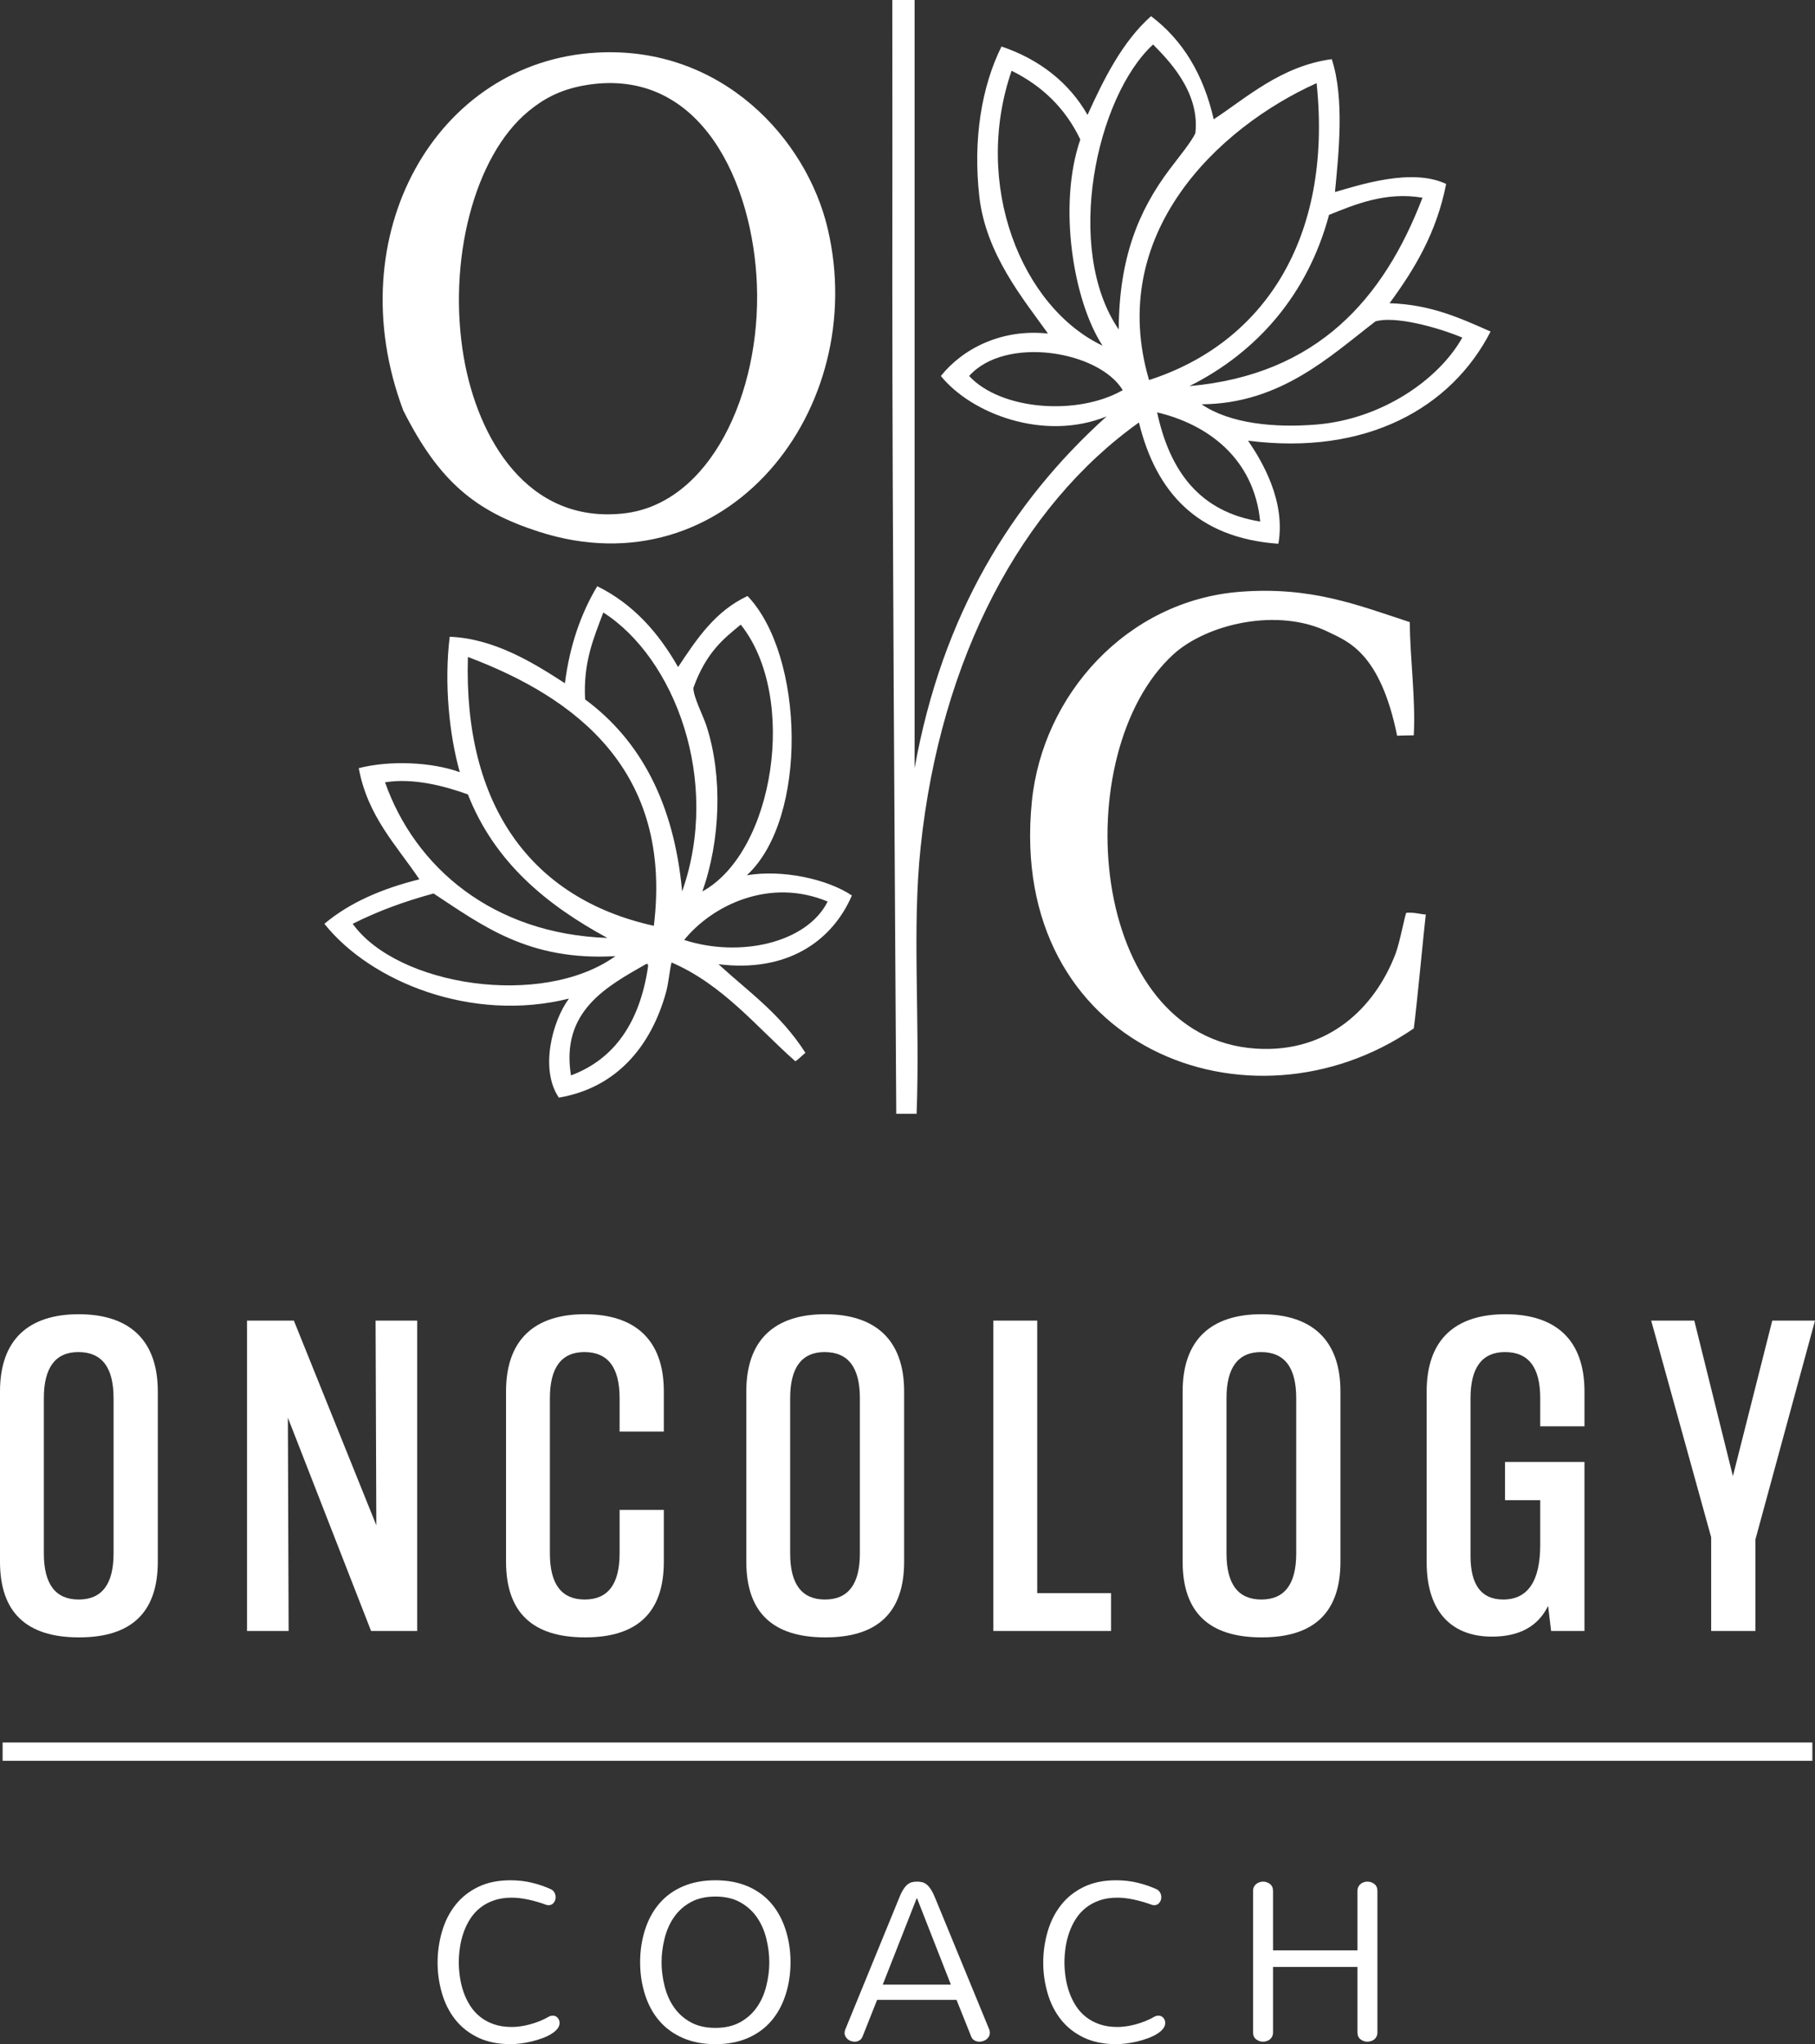
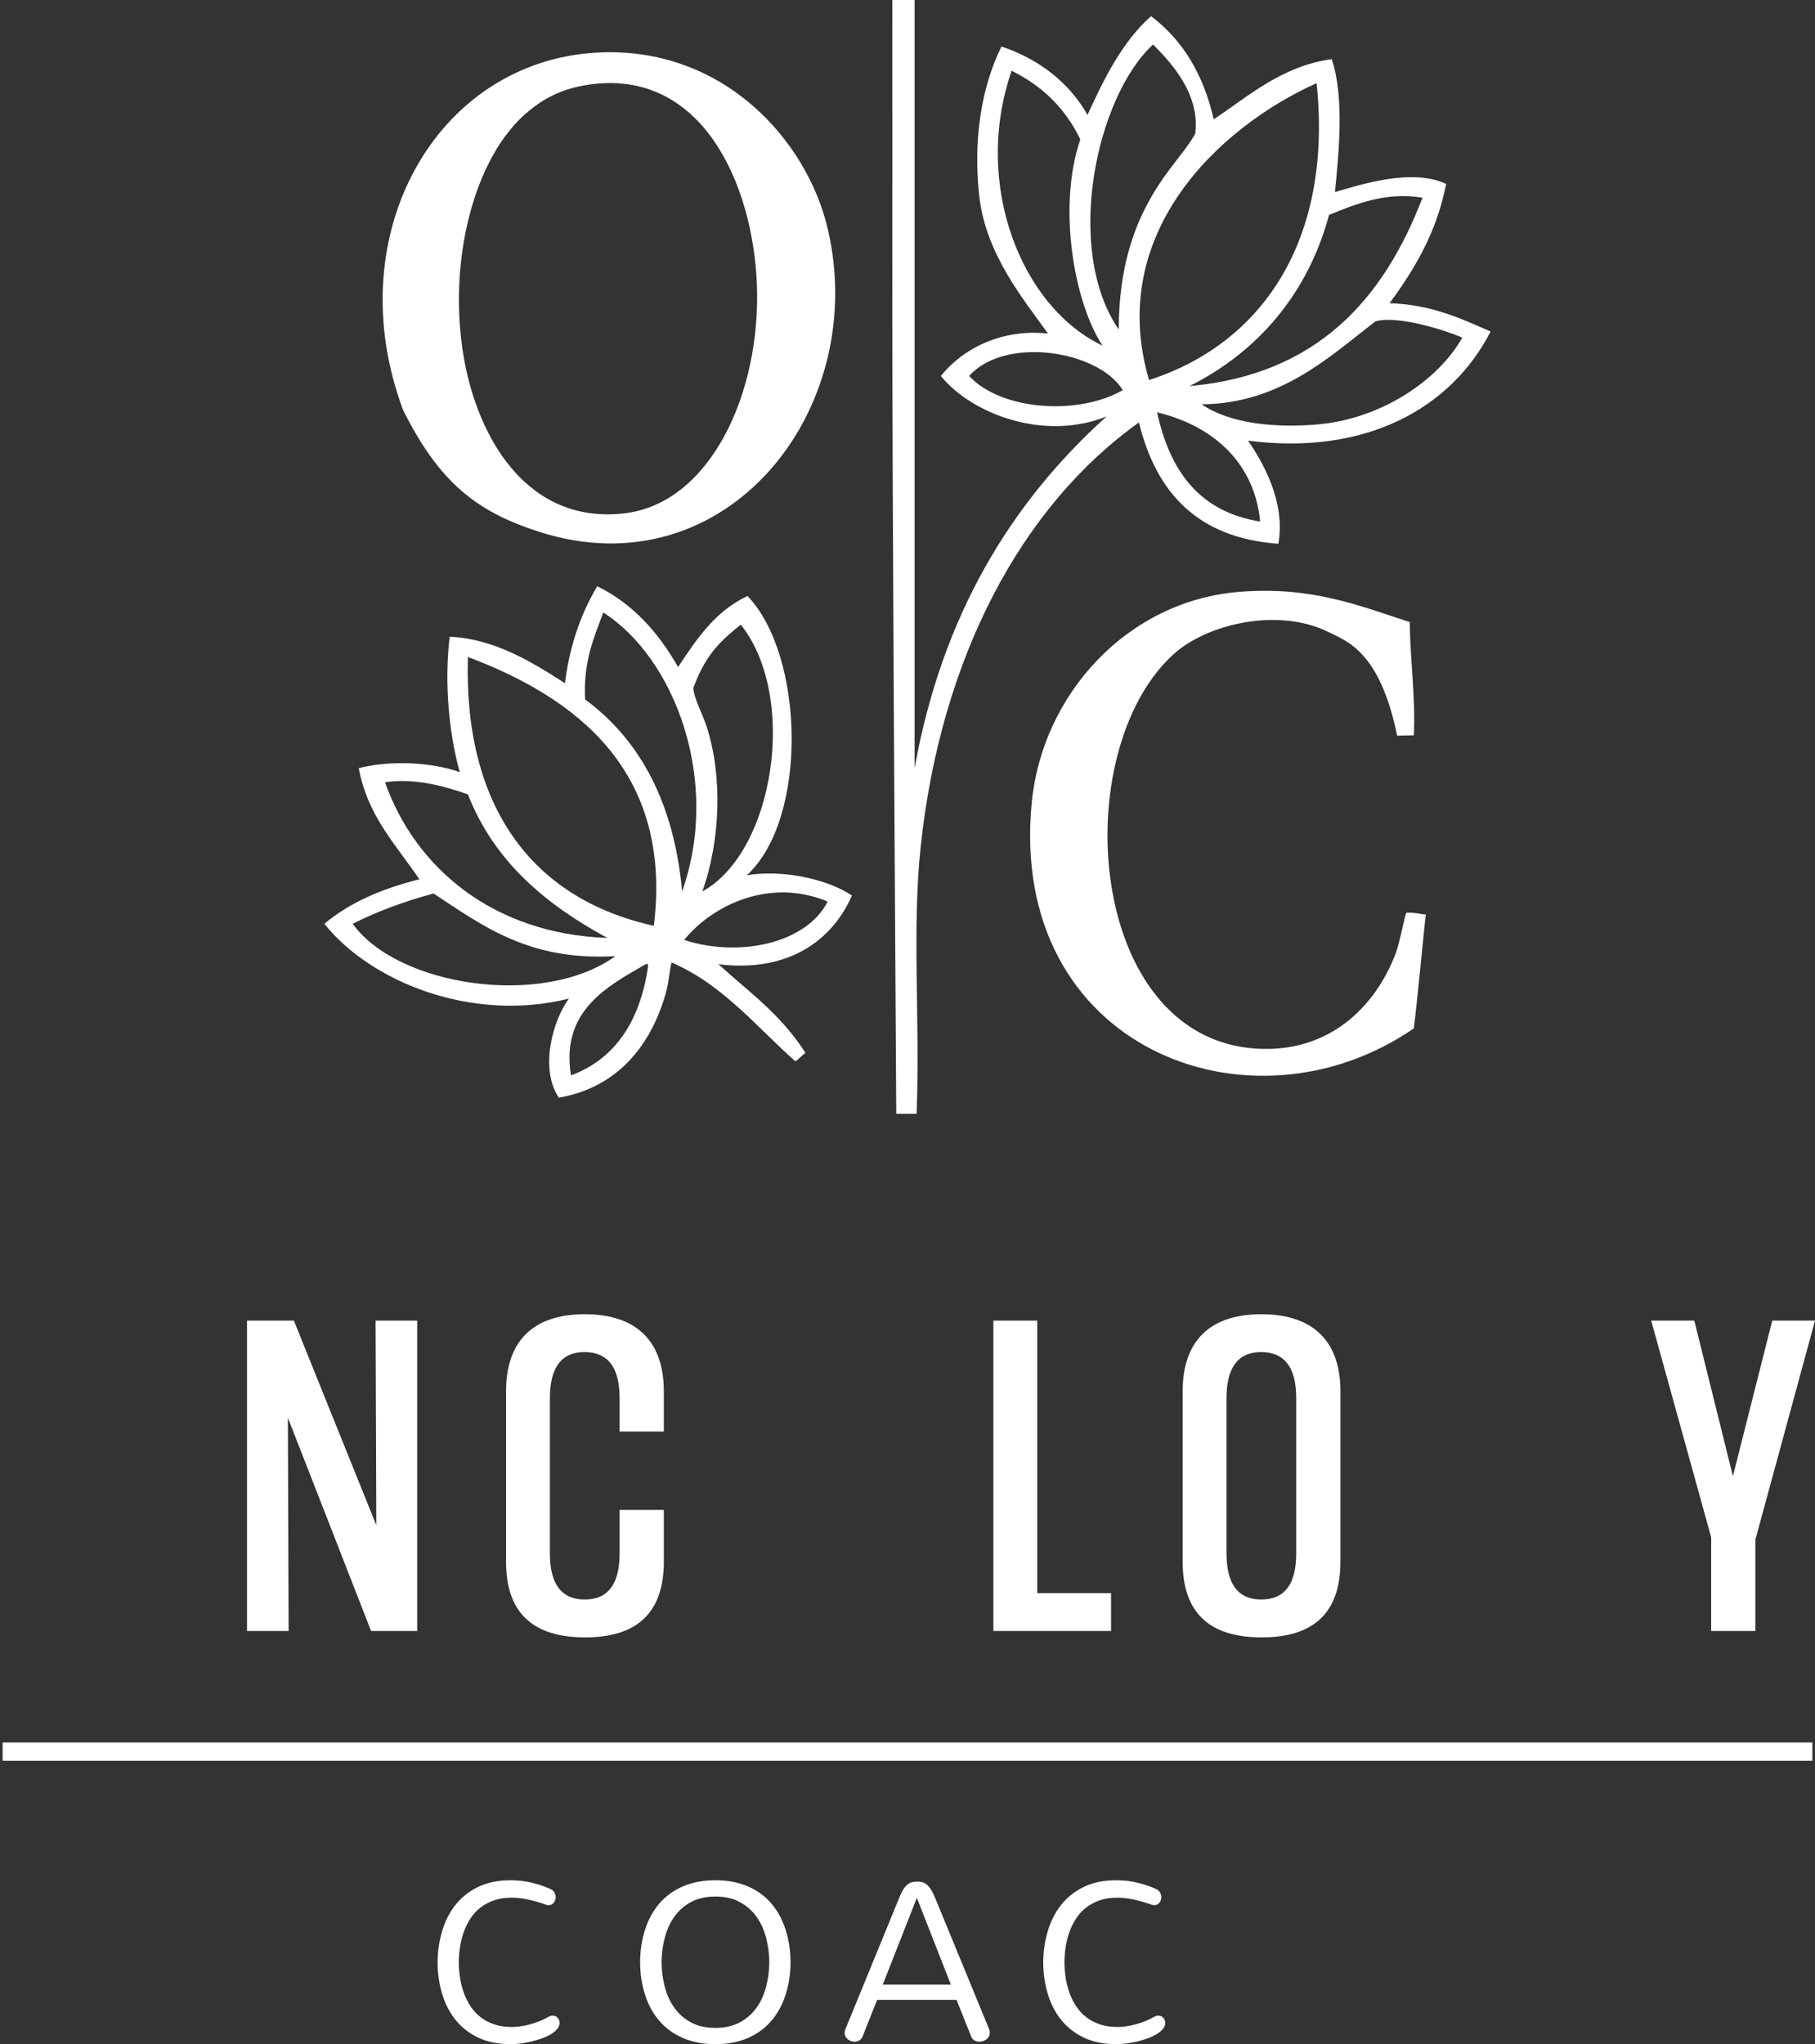
<svg xmlns="http://www.w3.org/2000/svg" xmlns:ns1="http://sodipodi.sourceforge.net/DTD/sodipodi-0.dtd" xmlns:ns2="http://www.inkscape.org/namespaces/inkscape" version="1.1" id="Capa_1" x="0px" y="0px" width="882.699px" height="994px" viewBox="0 0 882.699 994" xml:space="preserve" ns1:docname="Oncology Coach Vertical Negativo.svg" ns2:version="0.92.0 r15299">
  <rect x="0" y="0" width="882.699" height="994" fill="#333333" stroke="none" />
  <defs id="defs47" />
  <ns1:namedview pagecolor="#ffffff" bordercolor="#666666" borderopacity="1" objecttolerance="10" gridtolerance="10" guidetolerance="10" ns2:pageopacity="0" ns2:pageshadow="2" ns2:window-width="1920" ns2:window-height="1137" id="namedview45" showgrid="false" ns2:zoom="0.23742455" ns2:cx="-146.2056" ns2:cy="497" ns2:window-x="1192" ns2:window-y="573" ns2:window-maximized="1" ns2:current-layer="Capa_1" />
  <g id="g10" style="fill:#ffffff">
    <path fill-rule="evenodd" fill="#3D4E99" d="M444.796,0.007c0.009,123.871-0.017,252.911,0,373.512   c13.483-74.651,47.024-129.244,93.377-171.028c-30.476,12.313-65.755-1.321-80.599-19.659   c10.488-13.122,29.315-23.079,52.096-20.643c-12.07-16.887-30.27-38.656-33.421-66.839c-3.099-27.731,1.174-53.311,10.812-72.737   c18.388,6.187,32.946,17.597,41.842,33.275c7.896-17.429,16.987-35.714,30.896-48.018C575.127,19.412,585.29,36.114,590.27,58   c15.413-10,32.573-25.891,57.41-29.232c6.309,19.208,3.315,46.212,1.564,64.617c11.615-3.326,37.373-11.908,54.062-3.932   c-4.664,23.841-15.448,41.562-27.522,57.993c20.326,0.644,34.57,7.367,49.147,13.763c-19.106,37.237-60.526,60.448-117.952,53.077   c6.925,10.14,18.354,29.447,14.744,50.129c-39.462-2.804-59.481-25.049-67.822-58.975   c-57.128,40.683-96.434,114.434-106.157,206.416c-4.279,40.489-0.235,83.373-1.967,129.745c-3.275,0-6.61,0-9.896,0   c-0.731-125.946-1.911-284.706-1.911-403.001c0-41.938,0.077-90.586,0-138.599L444.796,0.007z M568.644,82.574   c4.276-5.711,11.14-14.023,12.713-17.902c2.284-20.249-13.595-35.903-20.573-43.041c-27.648,25.468-43.548,99.378-16.712,138.594   C544.235,125.419,553.735,102.486,568.644,82.574z M536.208,168.088c-14.329-21.852-21.788-68.439-10.813-100.259   c-7.198-15.081-18.492-26.065-33.42-33.42C472.846,89.986,496.906,149.414,536.208,168.088z M558.816,184.797   c55.789-17.961,89.097-68.781,81.583-143.508c-0.058-0.569-0.012-0.478-0.129-0.847   C592.055,62.216,538.002,113.911,558.816,184.797z M646.354,104.508c-10.388,38.758-35.112,66.86-67.882,83.238   c62.281-5.541,94.548-42.568,113.332-91.603C673.977,93.105,658.87,99.419,646.354,104.508z M668.904,156.293   c-21.857,16.751-46.122,40.067-84.532,40.299c13.855,9.483,35.628,11.528,56.027,9.83c31.399-2.615,59.209-21.622,70.77-42.267   C698.478,158.892,678.196,153.52,668.904,156.293z M471.334,182.833c15.455,16.718,52.9,19.412,74.702,6.88   C534.317,170.474,488.801,163.167,471.334,182.833z M562.748,200.525c6.118,28.282,20.436,48.37,50.129,53.079   C609.846,222.875,587.404,206.353,562.748,200.525z" id="path2" style="fill:#ffffff" />
    <path fill-rule="evenodd" fill="#3D4E99" d="M196.103,199.542c-31.926-85.046,15.976-169.779,94.362-173.979   c60.705-3.252,101.787,42.077,112.052,85.515c20.802,88.003-49.379,176.864-140.558,147.439   C231.398,248.655,213.604,234.369,196.103,199.542z M257.044,54.069c-26.584,21.855-39.565,73.237-31.454,119.917   c6.821,39.243,30.937,80.817,77.65,75.686c42.122-4.627,66.852-58.401,64.873-111.072c-1.846-49.227-26.914-106.046-82.564-97.31   C271.9,43.433,263.548,48.72,257.044,54.069z" id="path4" style="fill:#ffffff" />
    <path fill-rule="evenodd" fill="#3D4E99" d="M329.781,324.375c9.288-14.055,18.155-27.236,33.765-34.563   c27.749,28.96,29.605,108.313-0.347,135.802c17.122-2.896,38.998,1.7,51.113,9.83c-9.731,22.481-31.768,37.552-64.872,33.42   c14.51,13.353,29.977,23.917,42.267,43.085c-1.307,0.986-3.604,3.44-4.916,4.096c-18.564-16.33-35.066-37.224-60.204-48.042   c-1.229,5.529-1.392,9.901-2.702,14.622c-7.192,25.851-23.784,46.311-52.098,51.112c-9.432-13.92-3.053-37.462,4.916-48.164   c-47.15,11.817-96.45-8.105-118.935-36.368c12.271-10.337,28.091-17.122,46.196-21.625c-11.193-16.653-25.14-30.558-29.487-54.061   c15.04-3.864,35.426-3.024,49.147,1.967c-5.112-18.014-7.701-43.152-4.916-65.855c21.514,0.834,40.499,12.527,56.029,22.606   c2.374-18.594,7.884-34.051,15.727-47.181C308.008,293.725,320.266,307.677,329.781,324.375z M284.566,340.101   c26.936,19.917,43.234,50.471,47.181,93.378c19.054-54.112-3.777-113.576-38.335-135.644   C288.754,310.212,283.568,322.067,284.566,340.101z M360.253,303.732c-7.7,6.39-16.662,12.982-23.048,30.78   c0.068,4.59,4.651,13.216,6.338,18.367c8.055,24.602,6.769,56.109-1.967,80.6C376.522,414.337,388.285,338.833,360.253,303.732z    M227.556,319.459c-2.171,71.967,30.568,117.519,90.43,130.729C327.229,374.842,280.29,339.314,227.556,319.459z M227.556,386.297   c-11.023-3.975-26.245-8.134-40.3-5.896c14.604,41.409,52.43,73.726,108.122,75.685   C265.651,439.943,240.505,419.22,227.556,386.297z M332.729,457.069c27.298,8.828,59.776,1.344,69.787-18.676   C374.389,426.625,346.434,440.128,332.729,457.069z M210.847,434.462c-14.143,3.879-26.639,8.387-39.317,14.743   c21.663,30.237,92.174,41.266,127.782,15.727C257.221,467.376,234.773,450.179,210.847,434.462z M277.686,522.924   c21.728-8.087,33.52-26.599,37.427-52.509c0.245-2.075-0.396-1.779-1.058-1.55C295.291,479.603,272.595,491.603,277.686,522.924z" id="path6" style="fill:#ffffff" />
    <path fill-rule="evenodd" fill="#3D4E99" d="M685.608,302.51c0.155,17.571,2.911,37.519,1.967,55.043   c-3.58,0-6.781,0.188-8.102,0.188c-8.29-40.7-24.234-45.86-33.183-50.316c-24.697-12.307-59.479-4.004-75.685,10.812   c-51.923,47.472-42.122,186.381,40.3,191.671c35.248,2.262,57.892-20.111,67.822-46.197c2.158-5.667,4.682-19.753,5.267-19.86   c3.96-0.376,8.667,1.132,9.423,0.755c-0.944,7.914-4.446,45.434-5.843,55.474c-79.66,54.794-197.579,9.415-185.773-110.089   c5.16-52.237,46.367-97.954,101.24-102.223C637.592,285.076,660.2,294.195,685.608,302.51z" id="path8" style="fill:#ffffff" />
  </g>
  <g id="g28" style="fill:#ffffff">
-     <path fill="#3D4E99" d="M0,676.612c0-25.338,14.037-37.552,38.281-37.552c24.245,0,38.464,12.214,38.464,37.552v82.762   c0,24.609-12.761,36.824-38.283,36.824C12.76,796.198,0,783.983,0,759.374V676.612z M55.234,679.894   c0-14.948-5.651-22.423-17.135-22.423c-11.121,0-16.772,7.475-16.772,22.423v75.469c0,14.948,5.651,22.424,16.954,22.424   c11.302,0,16.953-7.476,16.953-22.424V679.894z" id="path12" style="fill:#ffffff" />
    <path fill="#3D4E99" d="M202.896,793.097h-22.424l-40.469-103.724l0.363,103.724h-20.23V642.16h22.783l40.104,99.531l-0.363-99.531   h20.235V793.097z" id="path14" style="fill:#ffffff" />
    <path fill="#3D4E99" d="M301.336,734.217h21.511v25.156c0,24.609-12.761,36.824-38.282,36.824   c-25.704,0-38.463-12.215-38.463-36.824v-82.762c0-25.338,14.039-37.552,38.281-37.552c24.245,0,38.464,12.214,38.464,37.552   v19.507h-21.511v-16.225c0-14.948-5.651-22.423-17.135-22.423c-11.117,0-16.769,7.475-16.769,22.423v75.469   c0,14.948,5.651,22.424,16.95,22.424c11.302,0,16.953-7.476,16.953-22.424V734.217z" id="path16" style="fill:#ffffff" />
-     <path fill="#3D4E99" d="M362.953,676.612c0-25.338,14.037-37.552,38.283-37.552c24.243,0,38.478,12.214,38.478,37.552v82.762   c0,24.609-12.774,36.824-38.297,36.824c-25.704,0-38.464-12.215-38.464-36.824V676.612z M418.189,679.894   c0-14.948-5.653-22.423-17.139-22.423c-11.117,0-16.768,7.475-16.768,22.423v75.469c0,14.948,5.65,22.424,16.953,22.424   c11.3,0,16.953-7.476,16.953-22.424V679.894z" id="path18" style="fill:#ffffff" />
    <path fill="#3D4E99" d="M540.344,793.097h-57.238V642.16h21.329v132.526h35.909V793.097z" id="path20" style="fill:#ffffff" />
    <path fill="#3D4E99" d="M575.163,676.612c0-25.338,14.036-37.552,38.282-37.552c24.245,0,38.464,12.214,38.464,37.552v82.762   c0,24.609-12.762,36.824-38.28,36.824c-25.708,0-38.466-12.215-38.466-36.824V676.612z M630.397,679.894   c0-14.948-5.65-22.423-17.133-22.423c-11.121,0-16.774,7.475-16.774,22.423v75.469c0,14.948,5.653,22.424,16.955,22.424   s16.952-7.476,16.952-22.424V679.894z" id="path22" style="fill:#ffffff" />
-     <path fill="#3D4E99" d="M770.584,793.097h-16.227l-1.455-12.214c-4.923,10.027-14.037,14.948-27.345,14.948   c-18.958,0-31.721-11.484-31.721-36.094v-83.126c0-25.338,14.039-37.552,38.282-37.552c24.246,0,38.465,12.214,38.465,37.552   v16.955H749.07v-13.673c0-14.948-5.646-22.423-17.134-22.423c-11.118,0-16.771,7.475-16.771,22.423v76.744   c0,14.037,5.287,21.148,15.86,21.148c12.029,0,18.044-8.934,18.044-26.615v-21.693h-17.134v-18.594h38.647V793.097z" id="path24" style="fill:#ffffff" />
    <path fill="#3D4E99" d="M853.713,793.097h-21.512v-45.572L803.035,642.16h20.963l18.775,75.651l19.141-75.651h20.785   l-28.986,106.458V793.097z" id="path26" style="fill:#ffffff" />
  </g>
  <g id="g40" style="fill:#ffffff">
    <path fill="#3D4E99" d="M212.812,954.372c0-5.168,0.717-10.216,2.156-15.148c1.436-4.93,3.62-9.241,6.549-12.934   c2.931-3.695,6.615-6.614,11.053-8.763c4.438-2.146,9.662-3.221,15.665-3.221c3.713,0,7.208,0.401,10.481,1.2   c3.276,0.801,6.315,1.839,9.118,3.112c0.837,0.4,1.444,0.964,1.827,1.692c0.383,0.728,0.573,1.455,0.573,2.184   c0,1.019-0.31,1.929-0.926,2.73c-0.623,0.799-1.458,1.199-2.515,1.199c-0.436,0-0.853-0.073-1.254-0.219   c-2.876-1.055-5.758-1.892-8.651-2.51c-2.895-0.619-5.541-0.93-7.944-0.93c-3.272,0-6.175,0.438-8.703,1.312   c-2.531,0.874-4.751,2.064-6.662,3.574c-1.91,1.511-3.527,3.292-4.856,5.351c-1.326,2.055-2.41,4.275-3.249,6.658   c-0.837,2.384-1.437,4.84-1.801,7.369s-0.546,4.94-0.546,7.232c0,2.221,0.182,4.596,0.546,7.123   c0.364,2.531,0.964,4.985,1.801,7.37c0.839,2.383,1.923,4.604,3.249,6.659c1.329,2.057,2.946,3.84,4.856,5.348   c1.911,1.512,4.131,2.703,6.662,3.576c2.528,0.873,5.431,1.311,8.703,1.311c1.239,0,2.596-0.101,4.068-0.301   c1.477-0.199,2.994-0.509,4.56-0.928c1.563-0.418,3.136-0.937,4.719-1.556c1.585-0.618,3.121-1.365,4.614-2.237   c0.328-0.182,0.665-0.309,1.012-0.383c0.342-0.072,0.661-0.109,0.953-0.109c0.944,0,1.73,0.355,2.345,1.064   c0.621,0.709,0.931,1.539,0.931,2.483c0,1.058-0.382,2.04-1.144,2.948c-0.768,0.91-1.786,1.746-3.059,2.51   c-1.275,0.766-2.739,1.447-4.396,2.047c-1.656,0.602-3.357,1.109-5.104,1.529c-1.748,0.418-3.505,0.736-5.267,0.955   c-1.766,0.219-3.376,0.328-4.83,0.328c-6.078,0-11.346-1.064-15.804-3.193s-8.151-5.031-11.082-8.707   c-2.93-3.675-5.103-7.959-6.521-12.855C213.521,964.352,212.812,959.393,212.812,954.372z" id="path30" style="fill:#ffffff" />
    <path fill="#3D4E99" d="M311.313,954.154c0-5.567,0.802-10.845,2.401-15.831c1.602-4.984,3.948-9.26,7.042-12.826   c3.093-3.568,6.925-6.324,11.491-8.271c4.569-1.946,9.796-2.92,15.691-2.92c5.895,0,11.12,0.974,15.667,2.92   c4.549,1.946,8.361,4.702,11.438,8.271c3.073,3.566,5.411,7.842,7.01,12.826c1.606,4.986,2.405,10.264,2.405,15.831   s-0.799,10.844-2.405,15.829c-1.599,4.986-3.937,9.251-7.01,12.8c-3.076,3.547-6.889,6.304-11.438,8.271   c-4.547,1.963-9.772,2.947-15.667,2.947c-5.896,0-11.122-0.984-15.691-2.947c-4.566-1.967-8.398-4.724-11.491-8.271   c-3.094-3.549-5.44-7.813-7.042-12.8C312.115,964.998,311.313,959.721,311.313,954.154z M321.739,954.154   c0,3.784,0.49,7.651,1.473,11.6c0.982,3.946,2.529,7.423,4.641,10.425c2.11,3.002,4.821,5.404,8.135,7.205   c3.31,1.801,7.296,2.702,11.952,2.702c4.625,0,8.591-0.901,11.901-2.702c3.312-1.801,6.032-4.203,8.158-7.205   c2.13-3.002,3.686-6.479,4.668-10.425c0.985-3.948,1.475-7.815,1.475-11.6c0-3.747-0.489-7.597-1.475-11.546   c-0.982-3.947-2.538-7.432-4.668-10.451c-2.126-3.021-4.847-5.432-8.158-7.235c-3.311-1.8-7.276-2.7-11.901-2.7   c-4.656,0-8.643,0.9-11.952,2.7c-3.313,1.804-6.024,4.214-8.135,7.235c-2.111,3.02-3.658,6.504-4.641,10.451   C322.229,946.557,321.739,950.407,321.739,954.154z" id="path32" style="fill:#ffffff" />
    <path fill="#3D4E99" d="M481.123,986.904c0.183,0.619,0.274,1.129,0.274,1.53c0,0.652-0.149,1.254-0.437,1.799   c-0.294,0.546-0.684,1.012-1.174,1.393c-0.49,0.382-1.05,0.672-1.668,0.875c-0.614,0.199-1.236,0.299-1.854,0.299   c-0.873,0-1.694-0.227-2.457-0.682s-1.31-1.191-1.636-2.211l-6.986-17.467h-38.608l-6.934,17.467   c-0.364,1.055-0.908,1.801-1.639,2.237c-0.726,0.438-1.506,0.655-2.345,0.655c-0.621,0-1.221-0.1-1.801-0.299   c-0.586-0.203-1.1-0.493-1.559-0.875c-0.455-0.381-0.826-0.836-1.115-1.363c-0.294-0.528-0.438-1.101-0.438-1.721   c0-0.473,0.11-1.019,0.328-1.638l25.981-63.427c0.69-1.818,1.381-3.293,2.076-4.422c0.688-1.128,1.389-1.991,2.098-2.593   c0.711-0.6,1.458-1.001,2.238-1.202c0.783-0.199,1.632-0.299,2.54-0.299c0.913,0,1.761,0.1,2.544,0.299   c0.785,0.201,1.539,0.611,2.271,1.229c0.728,0.62,1.428,1.484,2.102,2.594c0.677,1.11,1.378,2.576,2.104,4.395L481.123,986.904z    M445.848,922.987l-16.545,42.084h33.151l-16.497-42.084H445.848z" id="path34" style="fill:#ffffff" />
    <path fill="#3D4E99" d="M507.357,954.372c0-5.168,0.719-10.216,2.158-15.148c1.436-4.93,3.619-9.241,6.548-12.934   c2.928-3.695,6.612-6.614,11.052-8.763c4.44-2.146,9.664-3.221,15.668-3.221c3.713,0,7.205,0.401,10.48,1.2   c3.276,0.801,6.313,1.839,9.116,3.112c0.835,0.4,1.446,0.964,1.827,1.692c0.385,0.728,0.572,1.455,0.572,2.184   c0,1.019-0.308,1.929-0.925,2.73c-0.62,0.799-1.458,1.199-2.513,1.199c-0.435,0-0.856-0.073-1.254-0.219   c-2.878-1.055-5.76-1.892-8.652-2.51c-2.894-0.619-5.54-0.93-7.945-0.93c-3.273,0-6.174,0.438-8.703,1.312   c-2.531,0.874-4.749,2.064-6.659,3.574c-1.913,1.511-3.528,3.292-4.86,5.351c-1.329,2.055-2.41,4.275-3.245,6.658   c-0.84,2.384-1.439,4.84-1.804,7.369c-0.362,2.529-0.544,4.94-0.544,7.232c0,2.221,0.182,4.596,0.544,7.123   c0.364,2.531,0.964,4.985,1.804,7.37c0.835,2.383,1.916,4.604,3.245,6.659c1.332,2.057,2.947,3.84,4.86,5.348   c1.91,1.512,4.128,2.703,6.659,3.576c2.529,0.873,5.43,1.311,8.703,1.311c1.241,0,2.598-0.101,4.071-0.301   c1.473-0.199,2.989-0.509,4.555-0.928c1.565-0.418,3.14-0.937,4.721-1.556c1.585-0.618,3.122-1.365,4.615-2.237   c0.324-0.182,0.66-0.309,1.01-0.383c0.344-0.072,0.663-0.109,0.954-0.109c0.945,0,1.728,0.355,2.348,1.064   c0.618,0.709,0.928,1.539,0.928,2.483c0,1.058-0.383,2.04-1.147,2.948c-0.765,0.91-1.78,1.746-3.055,2.51   c-1.273,0.766-2.741,1.447-4.396,2.047c-1.654,0.602-3.357,1.109-5.103,1.529c-1.747,0.418-3.505,0.736-5.271,0.955   c-1.765,0.219-3.374,0.328-4.826,0.328c-6.08,0-11.348-1.064-15.805-3.193c-4.458-2.129-8.154-5.031-11.08-8.707   c-2.931-3.675-5.104-7.959-6.522-12.855C508.069,964.352,507.357,959.393,507.357,954.372z" id="path36" style="fill:#ffffff" />
-     <path fill="#3D4E99" d="M660.174,919.546c0-0.765,0.136-1.427,0.408-1.993c0.271-0.563,0.636-1.037,1.09-1.419   c0.457-0.382,0.974-0.673,1.557-0.874c0.585-0.199,1.183-0.299,1.803-0.299c1.239,0,2.355,0.383,3.356,1.146   c1.002,0.765,1.5,1.911,1.5,3.439v68.666c0,0.766-0.134,1.44-0.406,2.021c-0.277,0.584-0.648,1.064-1.122,1.447   c-0.474,0.382-1.001,0.664-1.58,0.846c-0.582,0.183-1.186,0.273-1.802,0.273c-1.199,0-2.305-0.383-3.306-1.146   c-0.998-0.764-1.498-1.911-1.498-3.44v-31.767h-41.047v31.767c0,0.766-0.138,1.44-0.412,2.021   c-0.272,0.584-0.646,1.064-1.117,1.447c-0.475,0.382-1.003,0.664-1.583,0.846c-0.583,0.183-1.183,0.273-1.801,0.273   c-1.202,0-2.303-0.383-3.302-1.146c-1.003-0.764-1.503-1.911-1.503-3.44v-68.666c0-0.765,0.137-1.427,0.407-1.993   c0.275-0.563,0.648-1.037,1.124-1.419c0.47-0.382,0.998-0.673,1.58-0.874c0.581-0.199,1.183-0.299,1.801-0.299   c1.2,0,2.301,0.383,3.304,1.146c0.999,0.765,1.502,1.911,1.502,3.439v28.82h41.047V919.546z" id="path38" style="fill:#ffffff" />
  </g>
  <rect x="1.275" y="847.302" fill-rule="evenodd" fill="#3D4E99" width="880.148" height="8.924" id="rect42" style="fill:#ffffff" />
</svg>